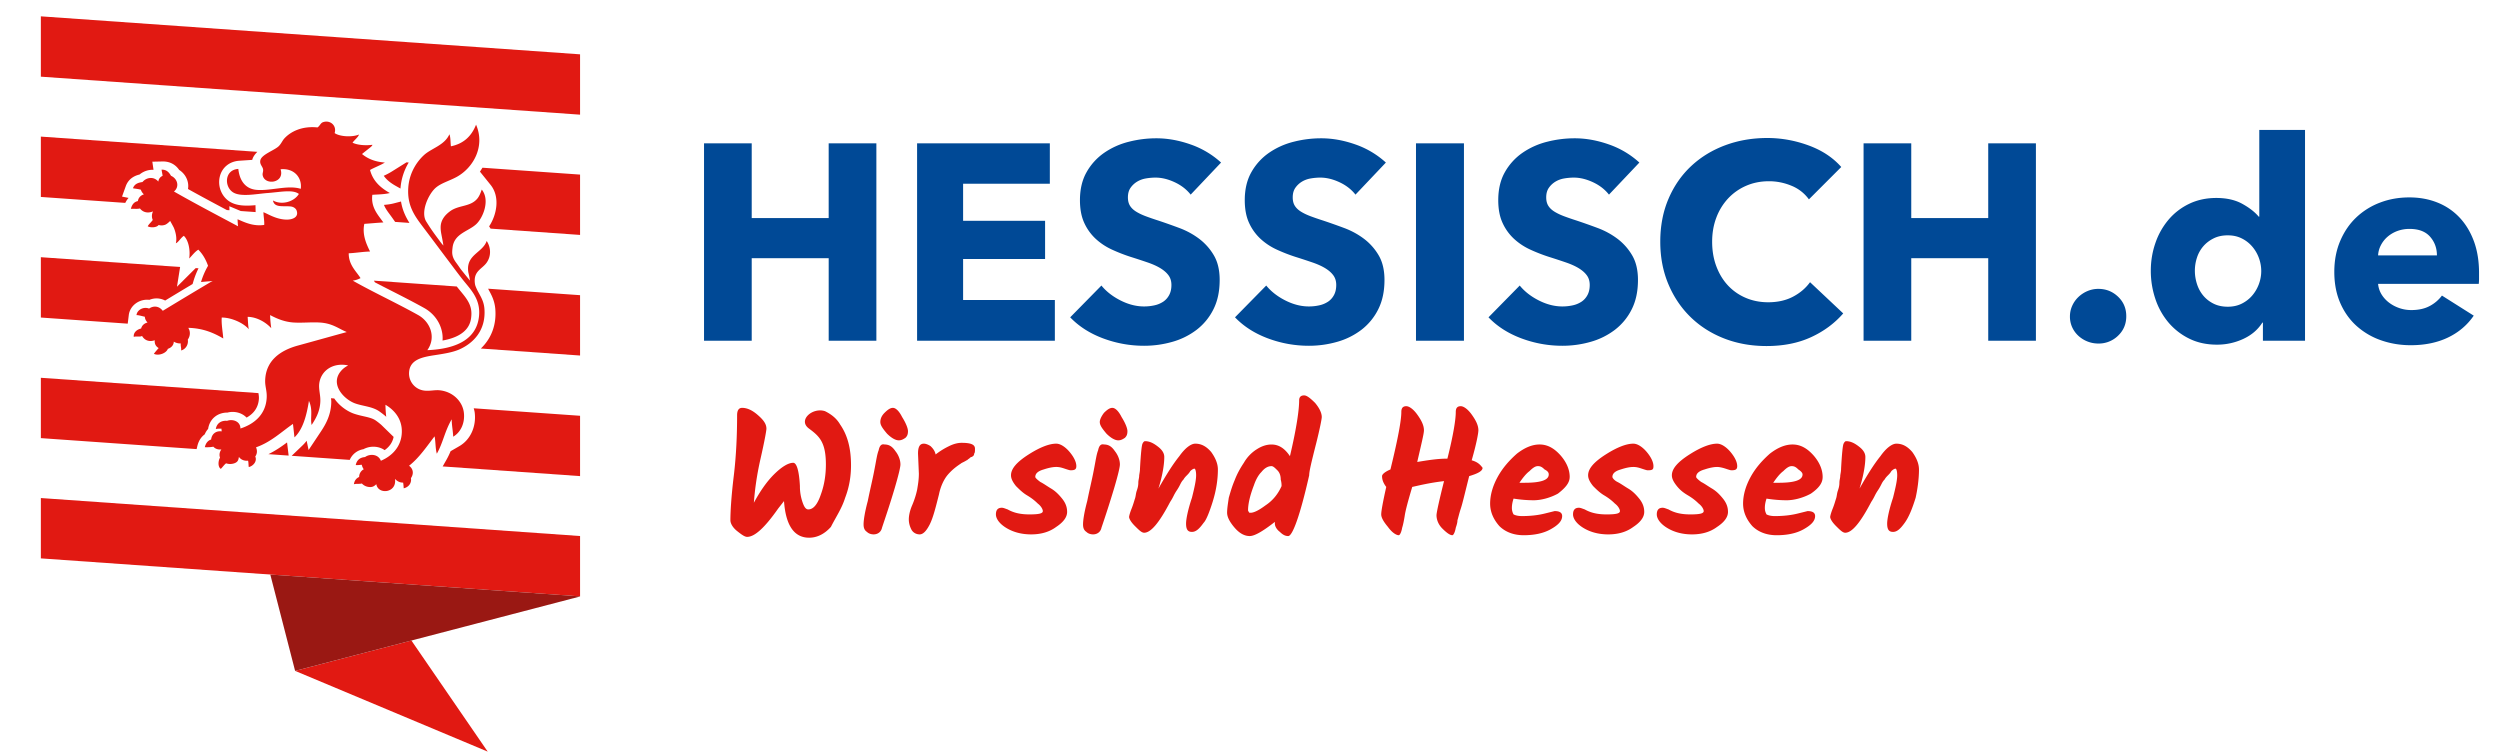
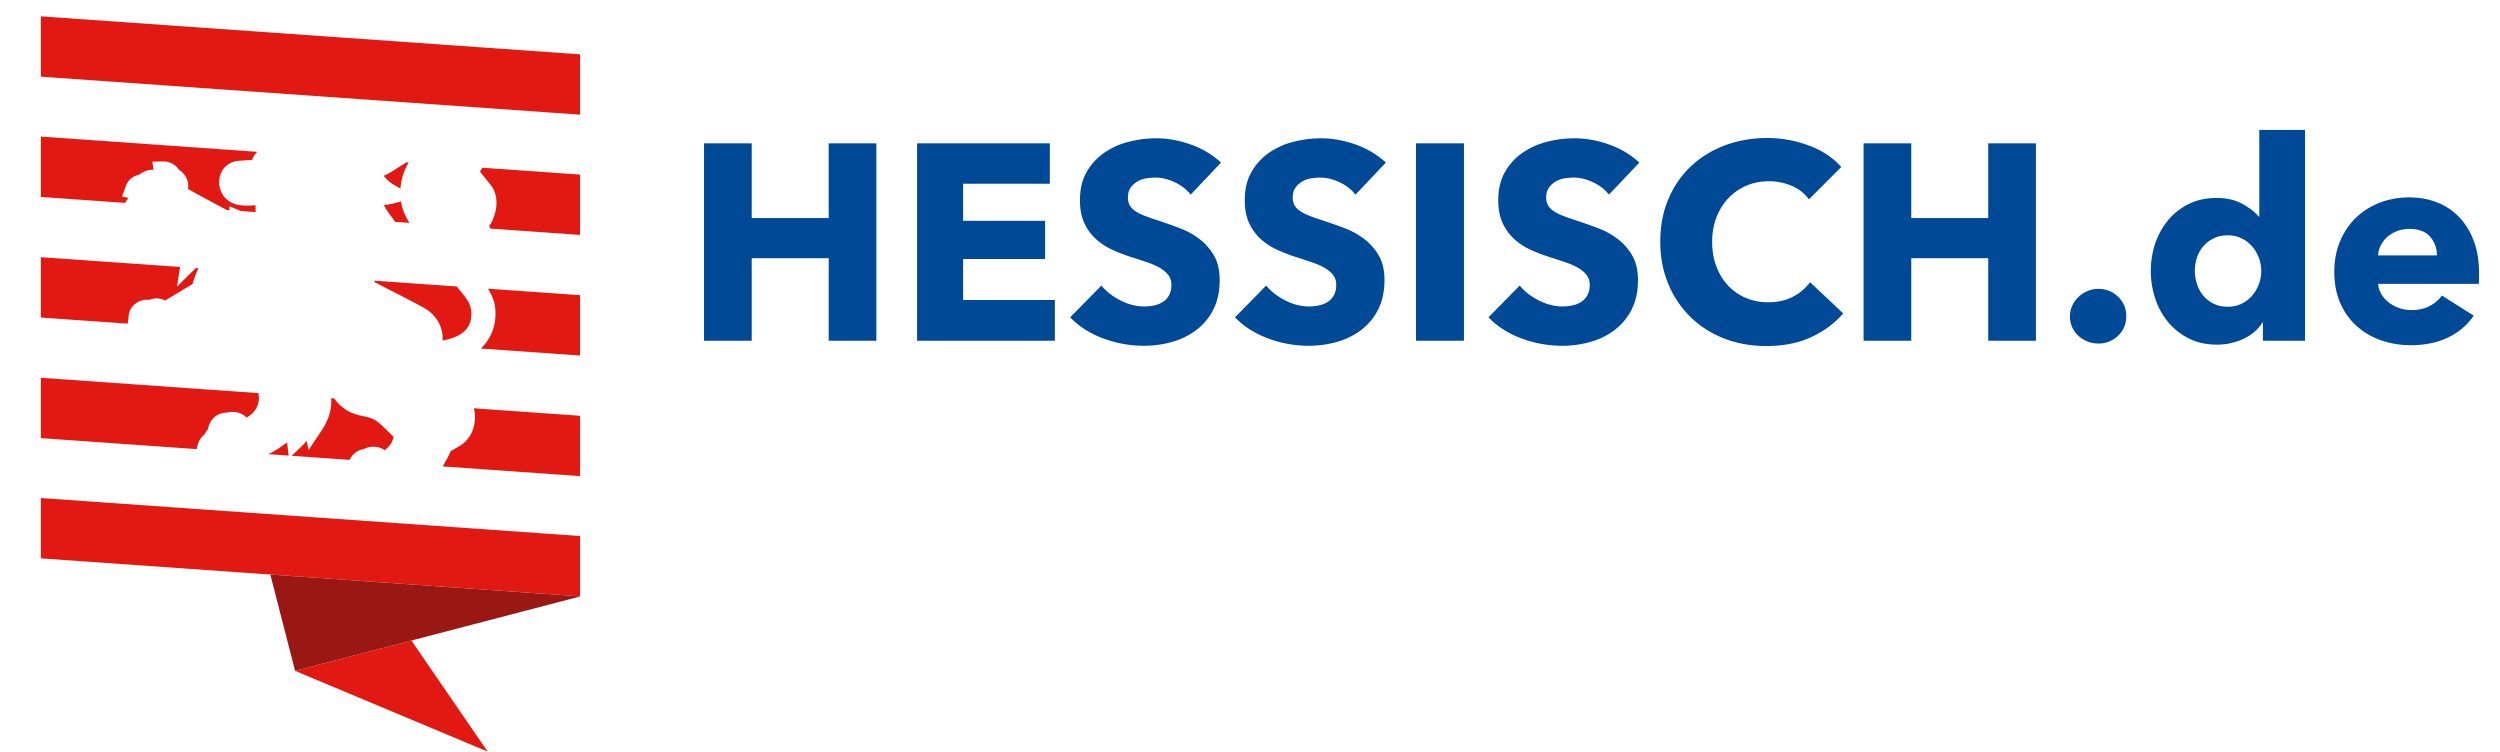
<svg xmlns="http://www.w3.org/2000/svg" width="306" height="92">
  <g fill="none" fill-rule="evenodd">
    <path fill="#004996" fill-rule="nonzero" d="M101.432 41.708V31.604H92.01v10.104h-5.837V17.54h5.837v9.148h9.42V17.54h5.838v24.167h-5.837zm10.82 0V17.54H128.5v4.95h-10.616v4.54h10.035v4.675h-10.035v5.018h11.23v4.984h-16.862zm33.485-17.886c-.5-.638-1.155-1.144-1.963-1.52-.807-.375-1.587-.563-2.338-.563-.387 0-.78.035-1.177.103a3.04 3.04 0 00-1.075.392 2.658 2.658 0 00-.803.751c-.216.308-.324.7-.324 1.178 0 .41.085.75.256 1.024.17.273.421.512.751.717.33.205.723.392 1.178.563.455.17.967.347 1.536.529.819.273 1.672.575 2.56.905.887.33 1.695.768 2.423 1.314a6.898 6.898 0 011.81 2.03c.477.808.716 1.815.716 3.021 0 1.389-.256 2.589-.768 3.602a7.181 7.181 0 01-2.065 2.508 8.849 8.849 0 01-2.97 1.468 12.487 12.487 0 01-3.447.478c-1.73 0-3.402-.302-5.018-.905-1.615-.603-2.958-1.462-4.028-2.577l3.823-3.89c.592.727 1.371 1.336 2.339 1.825.967.49 1.928.734 2.884.734.432 0 .853-.045 1.263-.136a3.15 3.15 0 001.075-.444c.307-.205.552-.478.734-.82.182-.34.273-.75.273-1.228 0-.455-.114-.842-.341-1.16-.228-.32-.552-.61-.973-.871-.421-.262-.945-.5-1.57-.717a80.682 80.682 0 00-2.134-.7c-.773-.25-1.53-.546-2.27-.887-.74-.341-1.4-.78-1.98-1.314a6.086 6.086 0 01-1.399-1.946c-.353-.762-.529-1.69-.529-2.782 0-1.342.273-2.491.82-3.447a7.121 7.121 0 012.15-2.355 9.238 9.238 0 013.003-1.349 13.62 13.62 0 013.38-.426c1.365 0 2.759.25 4.181.75a10.76 10.76 0 013.738 2.22l-3.72 3.925zm20.173 0c-.5-.638-1.155-1.144-1.963-1.52-.807-.375-1.587-.563-2.338-.563-.387 0-.78.035-1.177.103a3.04 3.04 0 00-1.076.392 2.658 2.658 0 00-.802.751c-.216.308-.324.7-.324 1.178 0 .41.085.75.256 1.024.17.273.421.512.751.717.33.205.722.392 1.178.563.455.17.967.347 1.536.529.819.273 1.672.575 2.56.905.887.33 1.695.768 2.423 1.314a6.898 6.898 0 011.81 2.03c.477.808.716 1.815.716 3.021 0 1.389-.256 2.589-.768 3.602a7.181 7.181 0 01-2.065 2.508 8.849 8.849 0 01-2.97 1.468 12.487 12.487 0 01-3.447.478c-1.73 0-3.402-.302-5.018-.905-1.616-.603-2.958-1.462-4.028-2.577l3.823-3.89c.592.727 1.371 1.336 2.338 1.825.968.49 1.929.734 2.885.734.432 0 .853-.045 1.263-.136a3.15 3.15 0 001.075-.444c.307-.205.552-.478.734-.82.182-.34.273-.75.273-1.228 0-.455-.114-.842-.341-1.16-.228-.32-.552-.61-.973-.871-.421-.262-.945-.5-1.57-.717a80.683 80.683 0 00-2.134-.7c-.773-.25-1.53-.546-2.27-.887-.74-.341-1.4-.78-1.98-1.314a6.086 6.086 0 01-1.399-1.946c-.353-.762-.529-1.69-.529-2.782 0-1.342.273-2.491.82-3.447a7.121 7.121 0 012.15-2.355 9.238 9.238 0 013.003-1.349 13.62 13.62 0 013.38-.426c1.365 0 2.759.25 4.181.75a10.76 10.76 0 013.738 2.22l-3.72 3.925zm7.407 17.886V17.54h5.871v24.167h-5.87zm23.62-17.886c-.5-.638-1.154-1.144-1.962-1.52-.808-.375-1.587-.563-2.338-.563-.387 0-.78.035-1.178.103a3.04 3.04 0 00-1.075.392 2.658 2.658 0 00-.802.751c-.216.308-.325.7-.325 1.178 0 .41.086.75.256 1.024.171.273.421.512.751.717.33.205.723.392 1.178.563.455.17.967.347 1.536.529.82.273 1.673.575 2.56.905.888.33 1.695.768 2.424 1.314a6.898 6.898 0 011.809 2.03c.477.808.716 1.815.716 3.021 0 1.389-.256 2.589-.768 3.602a7.181 7.181 0 01-2.065 2.508 8.849 8.849 0 01-2.97 1.468 12.487 12.487 0 01-3.447.478c-1.73 0-3.402-.302-5.017-.905-1.616-.603-2.959-1.462-4.028-2.577l3.823-3.89c.591.727 1.37 1.336 2.338 1.825.967.49 1.928.734 2.884.734.433 0 .854-.045 1.263-.136a3.15 3.15 0 001.075-.444c.308-.205.552-.478.734-.82.182-.34.273-.75.273-1.228 0-.455-.113-.842-.341-1.16-.228-.32-.552-.61-.973-.871-.42-.262-.944-.5-1.57-.717a80.682 80.682 0 00-2.133-.7c-.774-.25-1.53-.546-2.27-.887-.74-.341-1.4-.78-1.98-1.314a6.086 6.086 0 01-1.4-1.946c-.352-.762-.529-1.69-.529-2.782 0-1.342.274-2.491.82-3.447a7.121 7.121 0 012.15-2.355 9.238 9.238 0 013.004-1.349 13.62 13.62 0 013.38-.426c1.364 0 2.758.25 4.18.75a10.742 10.742 0 013.738 2.22l-3.72 3.925zm28.673 14.54c-1.07 1.23-2.39 2.202-3.96 2.919-1.57.717-3.379 1.075-5.427 1.075-1.866 0-3.59-.307-5.171-.921-1.582-.615-2.953-1.485-4.113-2.612-1.16-1.126-2.071-2.474-2.731-4.045-.66-1.57-.99-3.3-.99-5.188 0-1.934.336-3.686 1.007-5.256.671-1.57 1.599-2.907 2.782-4.011s2.571-1.951 4.164-2.543c1.593-.592 3.311-.888 5.154-.888 1.707 0 3.385.302 5.035.905 1.65.603 2.987 1.485 4.01 2.645l-3.959 3.96a4.9 4.9 0 00-2.15-1.673 7.132 7.132 0 00-2.73-.546c-1.025 0-1.964.188-2.817.563a6.606 6.606 0 00-2.201 1.553 7.075 7.075 0 00-1.434 2.339c-.341.898-.512 1.883-.512 2.952 0 1.092.17 2.094.512 3.004.341.91.813 1.69 1.416 2.338a6.379 6.379 0 002.168 1.519c.842.364 1.764.546 2.765.546 1.16 0 2.173-.227 3.038-.683.864-.455 1.558-1.046 2.082-1.774l4.062 3.822zm17.75 3.346V31.604h-9.422v10.104h-5.837V17.54h5.837v9.148h9.421V17.54h5.837v24.167h-5.837zm16.895-3.004c0 .956-.335 1.752-1.007 2.39a3.374 3.374 0 01-2.406.955 3.603 3.603 0 01-2.458-.956 3.25 3.25 0 01-.75-1.04 3.123 3.123 0 01-.274-1.315c0-.455.091-.888.273-1.297.182-.41.433-.768.751-1.075a3.696 3.696 0 011.11-.734 3.36 3.36 0 011.348-.273c.933 0 1.735.318 2.406.955.672.638 1.007 1.434 1.007 2.39zm16.726 3.004v-2.22h-.069c-.546.866-1.325 1.531-2.338 1.998a7.618 7.618 0 01-3.225.7c-1.275 0-2.412-.25-3.414-.751a7.84 7.84 0 01-2.543-1.997 8.776 8.776 0 01-1.587-2.885 10.722 10.722 0 01-.546-3.413c0-1.183.188-2.315.563-3.396a8.846 8.846 0 011.605-2.85 7.599 7.599 0 012.525-1.946c.99-.478 2.1-.717 3.328-.717 1.252 0 2.31.24 3.175.717.865.478 1.536 1.001 2.014 1.57h.068V15.903h5.598v25.805h-5.154zm-.205-8.534c0-.546-.097-1.08-.29-1.604a4.533 4.533 0 00-.82-1.4 4.05 4.05 0 00-1.28-.99c-.5-.25-1.069-.375-1.706-.375-.66 0-1.24.125-1.74.376-.502.25-.923.574-1.264.972a4.009 4.009 0 00-.768 1.383 5.143 5.143 0 00-.256 1.604c0 .546.085 1.087.256 1.621.17.535.427 1.007.768 1.417.341.41.762.74 1.263.99.5.25 1.081.375 1.74.375.638 0 1.207-.125 1.708-.375.5-.25.927-.58 1.28-.99.352-.41.625-.876.819-1.4.193-.523.29-1.058.29-1.604zm21.504-1.911c0-.888-.279-1.65-.836-2.287-.558-.637-1.394-.956-2.509-.956a4.24 4.24 0 00-1.502.256 3.89 3.89 0 00-1.195.7 3.46 3.46 0 00-.819 1.04 3.048 3.048 0 00-.341 1.247h7.202zm5.154 2.15v.683c0 .227-.011.444-.034.648h-12.322c.045.478.188.91.427 1.297.239.387.546.723.921 1.007.376.285.797.507 1.263.666.467.16.95.239 1.45.239.888 0 1.64-.165 2.254-.495a4.457 4.457 0 001.501-1.28l3.892 2.458c-.797 1.16-1.85 2.053-3.158 2.679-1.308.626-2.827.939-4.556.939-1.275 0-2.48-.2-3.619-.598a8.786 8.786 0 01-2.986-1.74c-.854-.763-1.525-1.701-2.014-2.816-.49-1.115-.734-2.39-.734-3.823 0-1.389.239-2.646.717-3.772.478-1.127 1.126-2.082 1.945-2.867a8.673 8.673 0 012.902-1.827c1.115-.432 2.32-.648 3.618-.648 1.251 0 2.4.21 3.447.631a7.504 7.504 0 012.697 1.827c.75.796 1.337 1.763 1.758 2.9.42 1.139.631 2.436.631 3.892z" />
-     <path fill="#E11912" fill-rule="nonzero" d="M103.447 60.926c.512-1.325.717-2.65.717-3.974 0-2.037-.41-3.667-1.332-4.992-.41-.713-1.026-1.222-1.846-1.63-1.538-.51-3.383 1.12-1.948 2.14 1.23.916 2.05 1.63 2.05 4.38 0 1.325-.204 2.548-.614 3.668-.41 1.223-.923 1.834-1.538 1.834-.308 0-.513-.305-.718-.917a5.898 5.898 0 01-.308-1.936c-.102-1.935-.41-2.852-.82-2.852-.615 0-1.435.51-2.358 1.426-.922.917-1.743 2.14-2.46 3.464.102-1.324.307-3.158.82-5.4.512-2.241.718-3.464.718-3.667 0-.612-.41-1.121-1.128-1.732-.718-.612-1.333-.816-1.846-.816-.41 0-.615.306-.615.917 0 2.344-.102 4.89-.41 7.438-.308 2.547-.41 4.38-.41 5.4 0 .407.308.917.82 1.324.513.408.923.713 1.23.713.923 0 2.153-1.12 3.794-3.464l.718-.917c.205 2.955 1.23 4.483 3.075 4.483.923 0 1.846-.407 2.666-1.324.615-1.223 1.333-2.242 1.743-3.566m4.1-5.808c-.204.51-.307 1.325-.512 2.344-.205 1.12-.513 2.343-.82 3.871-.41 1.529-.513 2.446-.513 2.853 0 .408.103.713.41.917.205.204.513.306.82.306.513 0 .923-.306 1.026-.815.512-1.529 1.025-3.057 1.538-4.789.512-1.732.717-2.649.717-2.955 0-.509-.205-1.12-.615-1.63-.41-.61-.82-.815-1.333-.815-.41-.102-.615.204-.717.713m3.28-1.528c.206-.204.308-.407.308-.815 0-.305-.205-.917-.718-1.732-.41-.815-.82-1.12-1.127-1.12-.308 0-.616.203-1.026.61-.41.408-.512.816-.512 1.121 0 .408.307.816.82 1.427.513.51 1.025.815 1.435.815.308 0 .513-.102.82-.306m8.407 1.936c.103-.102.103-.306.103-.611 0-.51-.513-.713-1.64-.713-.41 0-.923.101-1.538.407a8.863 8.863 0 00-1.64 1.019c-.103-.51-.41-.815-.616-1.019-.307-.204-.615-.306-.82-.306-.513 0-.718.408-.718 1.223l.103 2.445c0 .713-.103 1.325-.205 1.936-.103.51-.308 1.223-.615 1.936-.308.713-.41 1.324-.41 1.732 0 .407.102.815.307 1.222.205.408.615.612 1.025.612.41 0 .82-.408 1.23-1.223.41-.815.718-2.038 1.128-3.668.206-1.019.616-1.834 1.026-2.343.512-.611 1.025-1.019 1.64-1.426.103-.102.41-.204.718-.408.102 0 .102-.102.307-.204.103-.102.205-.203.308-.203.205-.102.307-.204.307-.408m12.508 1.528c0-.51-.307-1.12-.82-1.732-.512-.611-1.128-1.019-1.64-1.019-.82 0-1.948.408-3.383 1.325-1.436.917-2.153 1.732-2.153 2.547 0 .408.205.815.615 1.324.41.408.82.816 1.332 1.121.513.306.923.611 1.333 1.019.41.306.615.713.615.917 0 .306-.512.407-1.64.407s-1.948-.203-2.666-.61c-.307-.103-.512-.205-.717-.205-.513 0-.718.306-.718.815 0 .51.41 1.121 1.23 1.63.82.51 1.846.816 3.076.816s2.256-.306 3.076-.917c.923-.612 1.333-1.223 1.333-1.834s-.205-1.12-.616-1.63c-.41-.51-.82-.917-1.332-1.223-.513-.306-.923-.611-1.333-.815-.41-.306-.615-.51-.615-.611 0-.408.307-.713 1.025-.917.615-.204 1.128-.306 1.538-.306.41 0 .717.102 1.025.204.308.102.615.204.718.204.512 0 .717-.102.717-.51m2.666-1.936c-.205.51-.308 1.325-.513 2.344-.205 1.12-.512 2.343-.82 3.871-.41 1.529-.512 2.446-.512 2.853 0 .408.102.713.41.917.205.204.512.306.82.306.512 0 .923-.306 1.025-.815a135.763 135.763 0 001.538-4.789c.513-1.732.718-2.649.718-2.955 0-.509-.205-1.12-.615-1.63-.41-.61-.82-.815-1.333-.815-.41-.102-.615.204-.718.713m3.28-1.528c.206-.204.308-.407.308-.815 0-.305-.205-.917-.717-1.732-.41-.815-.82-1.12-1.128-1.12-.308 0-.615.203-1.025.61-.308.408-.513.816-.513 1.121 0 .408.308.816.82 1.427.513.51 1.026.815 1.436.815.307 0 .512-.102.82-.306m10.765 7.743c.41-1.324.615-2.649.615-3.871 0-.713-.308-1.427-.82-2.14-.615-.713-1.23-1.019-1.948-1.019-.513 0-1.23.51-1.948 1.529-.82 1.018-1.64 2.343-2.563 3.973.512-1.63.717-2.955.717-3.871 0-.408-.205-.816-.717-1.223-.513-.408-1.025-.713-1.64-.713-.103 0-.206.102-.308.305-.103.204-.205 1.223-.308 3.057 0 .407-.102.713-.102.917 0 .204-.103.51-.103.815 0 .407-.102.713-.205 1.019-.102.305-.102.611-.205.917-.102.305-.205.713-.41 1.222-.205.51-.308.917-.308 1.02 0 .203.205.61.718 1.12.513.51.82.815 1.128.815.82 0 1.845-1.223 3.178-3.77.205-.305.308-.51.41-.713.103-.204.205-.407.41-.713s.308-.51.41-.713c.103-.204.205-.408.41-.612.103-.203.308-.407.41-.509.103-.102.308-.306.41-.51.206-.203.41-.305.513-.305.103 0 .205.306.205.815 0 .611-.205 1.528-.512 2.75-.513 1.529-.718 2.65-.718 3.16 0 .712.205 1.018.718 1.018.512 0 .922-.408 1.435-1.12.308-.306.718-1.325 1.128-2.65m8.407-1.834c-.41.917-1.025 1.732-1.948 2.344-.82.611-1.436.917-1.846.917-.102 0-.205 0-.205-.102 0 0-.102-.102-.102-.204 0-.713.205-1.732.717-3.056.206-.612.513-1.223.923-1.63.41-.51.82-.714 1.23-.714.206 0 .41.204.718.51.308.305.41.713.41 1.12.103.408.103.612.103.815m4.203-5.094c.513-2.037.718-3.158.718-3.362 0-.51-.308-1.12-.82-1.732-.615-.611-1.025-.917-1.333-.917-.41 0-.615.204-.615.612 0 1.12-.308 3.362-1.128 6.826-.615-.917-1.333-1.427-2.256-1.427-.615 0-1.23.204-1.845.612a4.729 4.729 0 00-1.538 1.63c-.41.611-.82 1.324-1.128 2.14-.307.712-.512 1.426-.717 2.139-.103.713-.205 1.324-.205 1.834s.307 1.12.922 1.834c.616.713 1.23 1.018 1.846 1.018.615 0 1.64-.61 3.076-1.732v.204c0 .306.205.713.615 1.019.41.408.717.51 1.025.51.513 0 1.435-2.446 2.563-7.438 0-.51.308-1.732.82-3.77m19.07 1.936c.615-2.14.82-3.362.82-3.668 0-.611-.308-1.222-.82-1.935-.513-.714-1.025-1.02-1.333-1.02-.41 0-.615.204-.615.714 0 .917-.308 2.853-1.025 5.705-1.23 0-2.461.204-3.691.408.512-2.242.82-3.464.82-3.872 0-.611-.308-1.222-.82-1.935-.513-.714-1.026-1.02-1.333-1.02-.41 0-.615.204-.615.714 0 1.019-.41 3.26-1.333 7.03-.718.305-1.025.611-1.025.815 0 .51.205.917.512 1.324-.41 1.834-.615 2.955-.615 3.362 0 .408.308.917.82 1.529.513.713 1.026 1.019 1.333 1.019.103 0 .308-.306.41-.917.103-.306.205-.815.308-1.427.102-.713.41-1.834.923-3.566.922-.203 2.153-.51 3.895-.713-.615 2.445-.922 3.872-.922 4.177 0 .51.205 1.121.717 1.63.513.51.923.816 1.23.816.103 0 .308-.306.41-.917.103-.306.206-.612.206-.917.102-.306.205-.815.41-1.427.205-.611.513-1.935 1.025-3.973 1.025-.306 1.64-.611 1.64-1.019-.307-.408-.615-.713-1.332-.917m9.432 1.732c0 .713-1.025 1.019-2.973 1.019h-.615c.41-.611.82-1.12 1.23-1.426.41-.408.718-.612 1.025-.612.308 0 .513.102.82.408.41.204.513.407.513.611m2.563.306c0-.917-.41-1.834-1.128-2.65-.82-.916-1.64-1.324-2.563-1.324-.923 0-1.845.408-2.768 1.121-.923.815-1.743 1.732-2.358 2.853-.615 1.12-.923 2.241-.923 3.26 0 1.019.41 1.936 1.128 2.75.718.714 1.743 1.122 2.973 1.122 1.23 0 2.358-.204 3.281-.714s1.435-1.018 1.435-1.63c0-.407-.307-.611-.922-.611l-1.23.306c-.82.203-1.744.305-2.769.305-.512 0-.82-.102-1.025-.204a1.57 1.57 0 01-.205-.815c0-.407.102-.815.205-1.12.615.102 1.538.203 2.46.203.923 0 2.051-.305 2.974-.815.922-.713 1.435-1.324 1.435-2.037m10.252-1.325c0-.51-.307-1.12-.82-1.732-.512-.611-1.127-1.019-1.64-1.019-.82 0-1.948.408-3.383 1.325-1.436.917-2.153 1.732-2.153 2.547 0 .408.205.815.615 1.324.41.408.82.816 1.333 1.121.512.306.922.611 1.332 1.019.41.306.616.713.616.917 0 .306-.513.407-1.64.407-1.129 0-1.949-.203-2.667-.61-.307-.103-.512-.205-.717-.205-.513 0-.718.306-.718.815 0 .51.41 1.121 1.23 1.63.82.51 1.846.816 3.076.816s2.256-.306 3.076-.917c.923-.612 1.333-1.223 1.333-1.834s-.205-1.12-.615-1.63c-.41-.51-.82-.917-1.333-1.223-.513-.306-.923-.611-1.333-.815-.41-.204-.615-.51-.615-.611 0-.408.307-.713 1.025-.917.615-.204 1.128-.306 1.538-.306.41 0 .718.102 1.025.204.308.102.615.204.718.204.615 0 .717-.102.717-.51m10.253 0c0-.51-.308-1.12-.82-1.732-.513-.611-1.128-1.019-1.64-1.019-.82 0-1.949.408-3.384 1.325-1.435.917-2.153 1.732-2.153 2.547 0 .408.205.815.615 1.324.41.51.82.816 1.333 1.121.513.306.923.611 1.333 1.019.41.306.615.713.615.917 0 .306-.513.407-1.64.407-1.128 0-1.948-.203-2.666-.61-.308-.103-.513-.205-.718-.205-.512 0-.717.306-.717.815 0 .51.41 1.121 1.23 1.63.82.51 1.845.816 3.076.816 1.23 0 2.255-.306 3.075-.917.923-.612 1.333-1.223 1.333-1.834s-.205-1.12-.615-1.63c-.41-.51-.82-.917-1.333-1.223-.512-.306-.923-.611-1.333-.815-.41-.306-.615-.51-.615-.611 0-.408.308-.713 1.025-.917.616-.204 1.128-.306 1.538-.306.308 0 .718.102 1.026.204.307.102.615.204.717.204.513 0 .718-.102.718-.51m7.997 1.02c0 .712-1.025 1.018-2.973 1.018h-.616c.41-.611.82-1.12 1.23-1.426.41-.408.718-.612 1.026-.612.308 0 .513.102.82.408.308.204.513.407.513.611m2.46.306c0-.917-.41-1.834-1.127-2.65-.82-.916-1.64-1.324-2.564-1.324-.922 0-1.845.408-2.768 1.121-.922.815-1.743 1.732-2.358 2.853-.615 1.12-.922 2.241-.922 3.26 0 1.019.41 1.936 1.127 2.75.718.714 1.743 1.122 2.973 1.122 1.23 0 2.359-.204 3.281-.714.923-.51 1.436-1.018 1.436-1.63 0-.407-.308-.611-.923-.611l-1.23.306c-.82.203-1.743.305-2.769.305-.512 0-.82-.102-1.025-.204-.102-.203-.205-.407-.205-.815 0-.407.103-.815.205-1.12.615.102 1.538.203 2.46.203.924 0 2.051-.305 2.974-.815 1.025-.713 1.435-1.324 1.435-2.037m11.79-.917c0-.713-.307-1.427-.82-2.14-.615-.713-1.23-1.019-1.948-1.019-.512 0-1.23.51-1.948 1.529-.82 1.018-1.64 2.343-2.563 3.973.513-1.63.718-2.955.718-3.871 0-.408-.205-.816-.718-1.223-.512-.408-1.025-.713-1.64-.713-.103 0-.205.102-.308.305-.102.204-.205 1.223-.307 3.057 0 .407-.103.713-.103.917 0 .204-.102.51-.102.815 0 .407-.103.713-.205 1.019-.103.305-.103.611-.205.917-.103.305-.205.713-.41 1.222-.205.51-.308.917-.308 1.02 0 .203.205.61.718 1.12.512.51.82.815 1.127.815.82 0 1.846-1.223 3.179-3.77.205-.305.307-.51.41-.713.102-.204.205-.407.41-.713s.307-.51.41-.713c.103-.204.205-.408.41-.612.103-.203.308-.407.41-.509.103-.102.308-.306.41-.51.205-.203.41-.305.513-.305.102 0 .205.306.205.815 0 .611-.205 1.528-.513 2.75-.512 1.529-.717 2.65-.717 3.16 0 .712.205 1.018.717 1.018.513 0 .923-.408 1.436-1.12.512-.714.922-1.733 1.332-3.057.206-.917.41-2.242.41-3.464" />
    <path fill="#E11912" d="M50.355 78.398L59.696 92l-23.575-9.884 14.234-3.718zM71 72.996V65.61L5 60.96v7.386l66 4.65zM54.183 57.092L71 58.276v-7.385l-13.015-.917c.048.177.099.352.121.537.206 1.708-.53 3.313-1.87 4.091l-1.081.625a9.703 9.703 0 01-.498 1.03l-.474.835zm4.672-14.432L71 43.516V36.13l-11.254-.793c.033.061.063.132.096.191.314.573.704 1.288.785 2.317.151 1.926-.49 3.59-1.772 4.815zm1.195-14.676l10.95.771V21.37l-11.946-.842c-.627.992-.309.48-.309.48l1.303 1.62c1.193 1.481.747 3.687-.18 5.079l.182.278zM5 9.385l66 4.65V6.65L5 2v7.385zm26.498 9.2L5 16.72v7.386l10.333.728c.12-.241.256-.451.409-.61l-.805-.162.453-1.262c.354-.985 1.159-1.314 1.693-1.44a2.483 2.483 0 011.707-.575l-.144-.994 1.296-.029c1.105.004 1.69.605 1.991 1.037.586.373.99.981 1.087 1.662a2.13 2.13 0 01-.01.672c1.57.878 3.177 1.736 4.758 2.577l.318.023-.015-.49 1.403.587 1.815.128-.017-.844c-1.142.105-2.315.104-3.177-.447-.996-.64-1.482-1.908-1.181-3.084.28-1.101 1.193-1.833 2.378-1.908l1.581-.107c.097-.38.338-.697.625-.981zm-9.452 14.096L5 31.481v7.385l10.633.749.125-1.007c.06-.612.405-1.17.946-1.53a2.363 2.363 0 011.582-.376 2.255 2.255 0 011.928.085c1.098-.666 2.218-1.34 3.359-2.023l.126-.424a10.14 10.14 0 01.599-1.5l-.345-.024-2.29 2.28.383-2.415zm10.81 22.908l2.473.174-.193-1.611c-.68.507-1.428 1.023-2.28 1.437zM57.69 38.664c.108-1.304-.542-2.09-1.364-3.082-.133-.163-.266-.323-.394-.485l-.023-.03-10.144-.715.126.205c.654.342 1.332.687 2.03 1.043 1.337.68 2.718 1.384 4.012 2.106 1.102.617 1.887 1.649 2.15 2.831.087.381.113.765.083 1.144 3.323-.592 3.47-2.375 3.524-3.017zM48.363 27.16l1.754.124c-.465-.743-.866-1.577-1.032-2.62l-.891.232c-.381.098-.786.15-1.194.183.141.386.402.753.74 1.207.106.145.211.286.31.428l.313.446zm1.665-7.269l-.273-.02-1.85 1.156a8.255 8.255 0 01-.931.488c.313.463.793.862 1.491 1.253l.554.31c0-.021.003-.045.004-.067a7.128 7.128 0 011.005-3.12zM35.702 55.79l7.104.5a2.209 2.209 0 011.675-1.306 2.59 2.59 0 011.938-.205c.242.073.464.18.66.318.503-.352.953-.87 1.1-1.622l-1.512-1.474a8.39 8.39 0 00-.719-.56c-.373-.248-.897-.368-1.452-.493-.404-.092-.821-.186-1.243-.34-.8-.293-1.733-.949-2.34-1.837l-.398-.028c.011.133.034.249.034.387 0 1.572-.64 2.744-1.265 3.682l-1.512 2.27-.238-1.132a4.859 4.859 0 01-.51.574l-1.322 1.266zm-4.071-7.673L5 46.241v7.385l19.066 1.344.083-.35c.171-.73.53-1.18.91-1.457.1-.247.242-.474.417-.668.175-1.204 1.127-1.997 2.357-1.996h.012c.703-.181 1.462-.052 2.035.355.111.078.211.165.302.26.94-.526 1.447-1.301 1.507-2.313.015-.249-.024-.462-.058-.684z" />
    <path fill="#9A1813" d="M33.085 70.325l37.82 2.664.09.022-34.874 9.105-3.036-11.791z" />
-     <path fill="#E11912" d="M57.29 33.01c.022.462.1.413.23 1.332-.304-.374-.713-.879-1.124-1.393-.183-.264-.37-.537-.573-.811-.568-.77-.494-1.26-.43-1.831.2-1.75 1.967-1.977 2.922-2.895.825-.794 1.687-2.924.652-4.21-.149.436-.316.843-.56 1.129-.858 1.005-2.244.745-3.307 1.518-.607.442-1.173 1.083-1.165 1.996.006.643.128.877.34 2.214a5.42 5.42 0 01-.3-.354c-.662-.904-1.046-1.37-1.784-2.558-.762-1.157.237-3.378 1.138-4.162.656-.57 1.607-.817 2.516-1.301 2.078-1.108 3.58-3.765 2.423-6.423-.528 1.346-1.46 2.315-3.076 2.647-.064-.488-.026-1.074-.186-1.475-.585 1.355-2.2 1.708-3.121 2.56-.961.889-1.79 2.269-1.91 3.95-.161 2.235.789 3.5 1.817 4.86 1.102 1.455 2.168 2.893 3.259 4.336.522.692 1.023 1.374 1.586 2.086.947 1.195 2.172 2.342 2.003 4.383-.245 2.973-2.882 4.108-6.335 4.252 1.123-1.58.354-3.472-1.12-4.296-2.611-1.46-5.58-2.835-8.008-4.214a2.83 2.83 0 00.951-.309c-.503-.82-1.455-1.595-1.444-3.038.9-.043 1.69-.191 2.61-.217-.447-.905-.984-2.074-.7-3.385.78-.054 1.537-.13 2.329-.173-.644-.92-1.548-1.827-1.35-3.385.743-.045 1.523-.056 2.143-.217-1.134-.637-2.069-1.459-2.423-2.82.577-.33 1.259-.563 1.817-.912-1.214-.083-2.106-.47-2.796-1.04.194-.173.45-.363.7-.566.206-.168.61-.452.558-.563-.855.114-1.85.027-2.422-.26.235-.332.698-.68.792-.999-.83.348-2.339.268-2.982-.174.283-.934-.548-1.624-1.398-1.345-.346.114-.388.449-.7.651-1.872-.194-3.265.488-4.053 1.346-.233.253-.364.6-.652.91-.483.52-2.101 1.026-2.282 1.737-.133.515.27.772.325 1.128.048.302-.099.473-.046.738.255 1.285 2.735.958 2.19-.738 1.688-.166 2.657 1.057 2.47 2.395-1.57-.502-3.757.293-5.452.122-1.433-.146-2.056-1.273-2.19-2.56-1.693.106-1.752 2.158-.652 2.863.943.605 2.886.188 4.24.087 1.594-.118 3.074-.46 3.823.113-.584.97-2.108 1.4-3.172.798.17.941 1.279.63 2.19.738.338.04.613.246.7.477.312.831-.489 1.123-1.165 1.129-.921.009-1.783-.38-2.33-.651-.201-.1-.216-.104-.56-.26.01.512.133 1.15.094 1.562-1.148.17-2.11-.199-2.795-.494-.169-.074-.167-.076-.466-.2.008.295.031.577.057.858-2.63-1.403-5.279-2.79-7.842-4.255.725-.593.417-1.592-.358-1.921-.243-.417-.541-.77-1.16-.756.038.259.097.49.129.757-.274.128-.488.358-.522.705-.601-.703-1.512-.481-1.944.06v-.004c-.504.072-.966.211-1.163.76.326.065.62.079.968.18.059.191.171.383.368.567-.457.152-.683.472-.734.824-.511.106-.733.481-.86.946.366-.02.819.042 1.113-.043.316.414.892.656 1.6.355-.182.393-.166.757-.033 1.052-.182.28-.46.473-.615.778.396.205 1.108.15 1.338-.163.248.073.526.076.808-.032.252-.096.599-.463.599-.463s.402.712.466.867c.216.54.379 1.247.232 1.867.328-.13.605-.681.979-.911.586.563.807 1.796.652 2.777.367-.367.662-.802 1.117-1.085.533.532.92 1.201 1.191 1.974a8.975 8.975 0 00-.859 1.986 51.48 51.48 0 011.43-.117 3.373 3.373 0 00-.336.171 729.506 729.506 0 00-5.777 3.472c-.5-.656-1.204-.613-1.68-.268l-.065-.033c-.686-.216-1.412.227-1.47.826.236-.006.688.127 1.02.202.014.237.113.48.331.705-.448.11-.697.4-.786.734-.524.116-.97.508-.896 1.03.253-.12.805.037 1.01-.125.257.473.81.796 1.557.53-.055.506.2.825.55.993-.032-.008-.068-.014-.096-.023-.18.237-.394.444-.56.694.59.29 1.54-.093 1.707-.61.394-.13.713-.42.73-.88.298.174.573.225.824.216l.027.038c-.028.317.082.503.047.825.536-.142.919-.705.815-1.335.29-.4.359-.97.056-1.436 1.84.052 3.122.623 4.286 1.302-.058-.829-.25-1.76-.186-2.561 1.214-.007 2.703.692 3.309 1.432-.093-.463-.094-1.012-.14-1.519.996.01 2.122.553 2.889 1.388a13.17 13.17 0 01-.14-1.605c.762.406 1.723.839 2.888.912 1.037.064 2.131-.06 3.168 0 1.571.09 2.28.734 3.327 1.167-2.234.612-3.742 1.04-5.982 1.653-2.083.57-3.947 1.792-4.007 4.297-.018.748.239 1.26.186 2.126-.12 1.972-1.463 3.169-3.214 3.732.007-.882-.942-1.196-1.63-.942-.773-.067-1.288.357-1.38 1.005.192-.05.444-.046.693-.044-.001.102.008.211.033.328-.814-.103-1.246.428-1.3.996-.437.146-.665.487-.772.941.238.023.726.006 1.042-.06.21.235.535.383.984.336-.249.344-.277.699-.167 1.003-.233.397-.284 1.134.098 1.377.22-.22.395-.485.642-.683.258.09.555.117.871.039.585-.145.645-.456.7-.824.274.379.71.512 1.122.463.065.226.042.534.086.78.54-.118 1.054-.709.795-1.292.205-.285.287-.664.093-1.124 1.823-.63 3.168-1.938 4.52-2.863.067.543.12 1.102.185 1.648 1.025-.981 1.474-2.622 1.771-4.468.52 1.16.137 2.042.327 2.95.56-.841 1.07-1.781 1.07-3.038 0-.671-.21-1.356-.14-1.996.175-1.56 1.623-2.657 3.542-2.257-.404.226-.642.408-.885.695-1.371 1.62.37 3.455 1.724 3.95.955.347 2.067.376 2.935.953.175.116.688.501.886.695a16.238 16.238 0 01-.094-1.476c1.151.674 2.06 1.805 2.004 3.385-.063 1.772-1.218 2.898-2.563 3.471-.322-.836-1.355-.88-1.941-.454-.671.052-1.014.413-1.136.977.288.028.492-.024.739-.035.031.172.108.358.242.554a1.05 1.05 0 00-.564.94c-.358.163-.584.45-.64.892.26-.091.706-.009.97-.097.217.234.524.41.932.436.303.019.53-.04.839-.349.218 1.33 2.553 1.084 2.283-.65.319.344.67.47.997.455.044.214.057.457.072.7.579-.123.996-.622.885-1.248.323-.452.355-1.086-.23-1.513 1.252-.975 2.223-2.44 3.122-3.6.14.664.094 1.502.279 2.125.764-1.35.946-2.695 1.817-4.21.012.756.152 1.393.186 2.127.914-.53 1.459-1.668 1.305-2.95-.163-1.363-1.348-2.59-3.028-2.735-.55-.048-1.165.124-1.817.044a2.104 2.104 0 01-1.864-2.17c.057-1.631 1.617-1.935 3.168-2.17 1.105-.168 2.187-.343 2.982-.694 1.724-.761 3.283-2.343 3.075-4.99-.089-1.136-.67-1.754-1.025-2.605-.061-.147-.11-.259-.14-.477-.202-1.54.883-1.756 1.444-2.56.573-.819.519-1.853 0-2.647-.482 1.396-2.372 1.642-2.282 3.515" />
  </g>
</svg>